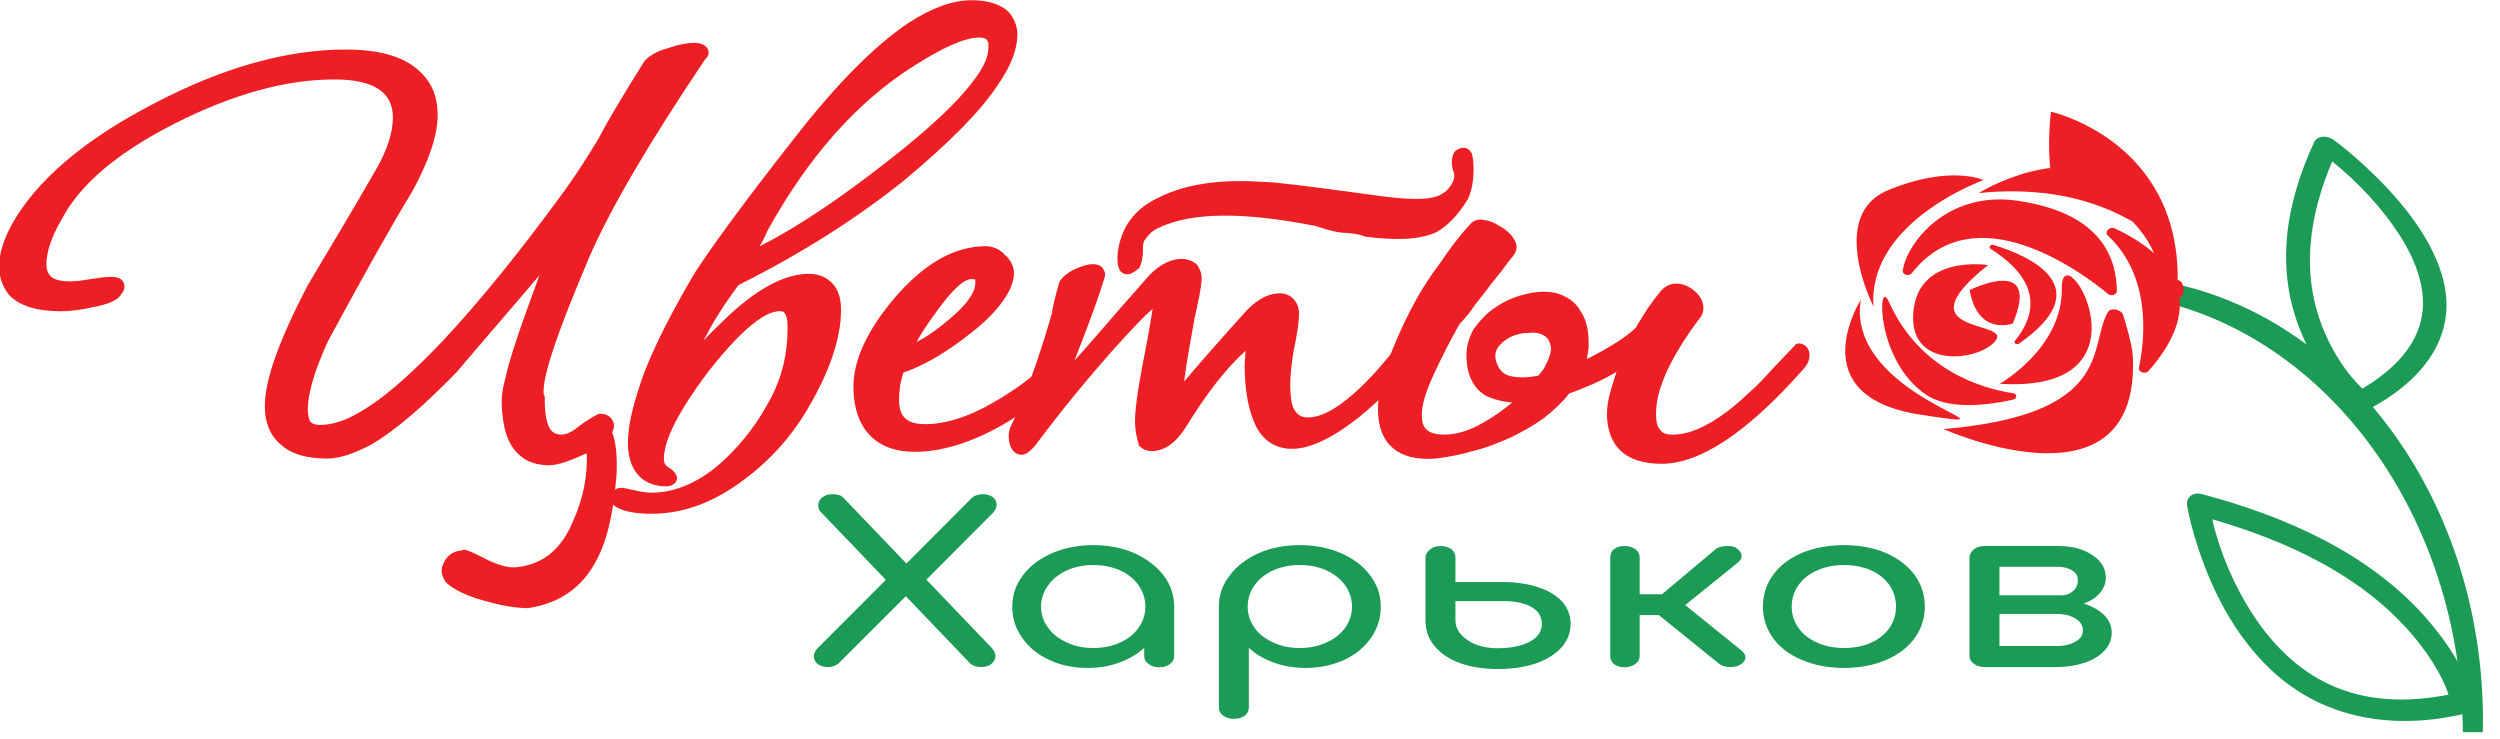
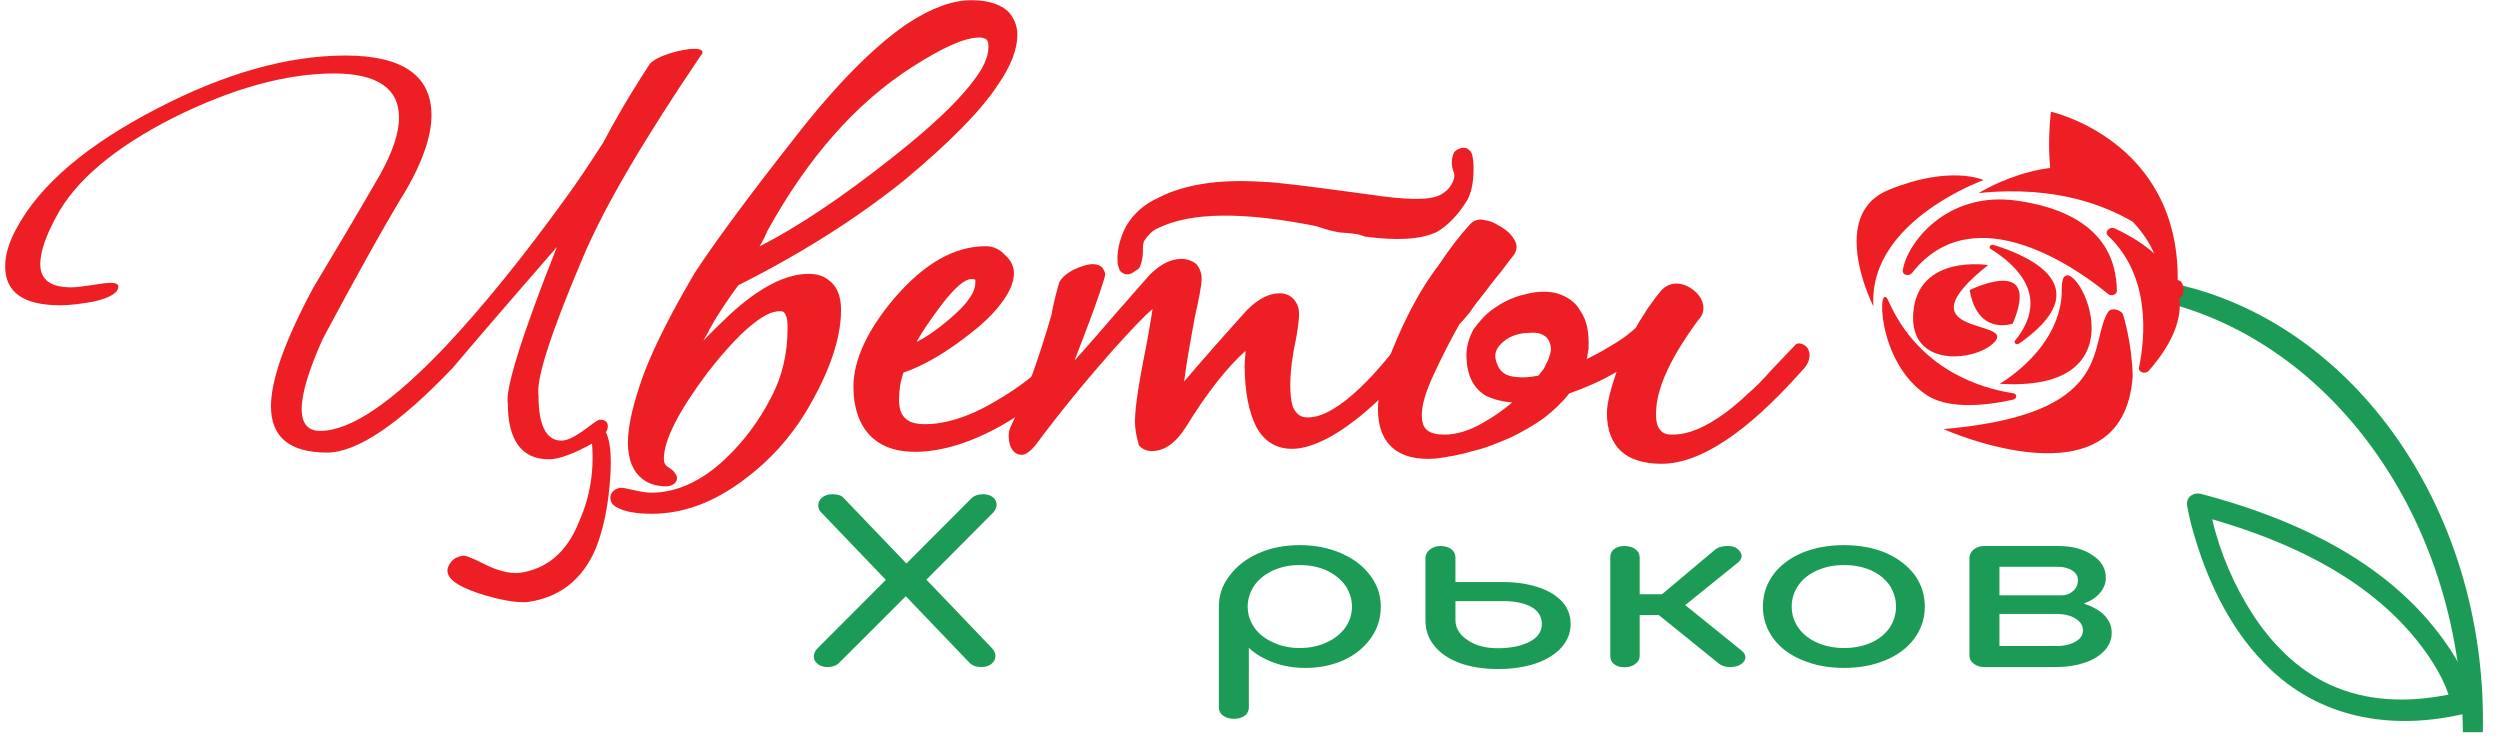
<svg xmlns="http://www.w3.org/2000/svg" width="100%" height="100%" viewBox="0 0 257 76" version="1.1" xml:space="preserve" style="fill-rule:evenodd;clip-rule:evenodd;stroke-linejoin:round;stroke-miterlimit:2;">
  <g transform="matrix(1,0,0,1,-1444.63,-100.691)">
    <g id="Artboard3" transform="matrix(1.246,0,0,0.877,1352.33,241.668)">
      <rect x="74.061" y="-160.698" width="205.476" height="85.798" style="fill:none;" />
      <clipPath id="_clip1">
        <rect x="74.061" y="-160.698" width="205.476" height="85.798" />
      </clipPath>
      <g clip-path="url(#_clip1)">
        <g transform="matrix(0.047,-0.25,0.257,0.103,54.924,-37.392)">
-           <path d="M679.929,720.574C670.653,727.603 659.637,732.771 647.907,733.576C633.585,734.56 620.316,729.323 608.538,721.649C613.111,715.631 620.632,710.216 627.374,706.444C650.406,693.56 678.015,692.053 703.89,694.493C697.587,704.464 689.165,713.575 679.929,720.574ZM706.888,703.267C709.227,700.07 711.506,696.763 713.4,693.277C714.885,690.546 712.952,687.92 710.135,687.586C681.149,684.146 649.623,685.33 623.556,699.912C614.793,704.814 605.151,711.813 600.042,720.766C599.122,722.379 599.504,723.927 600.458,724.997C600.706,725.338 601.004,725.661 601.399,725.94C621.096,739.833 644.898,745.992 667.782,736.344C683.783,729.597 696.747,717.123 706.888,703.267Z" style="fill:rgb(27,155,85);" />
-         </g>
+           </g>
        <g transform="matrix(0.322,-0.084,0.058,0.476,91.632,-323.793)">
          <path d="M436.243,587.992C429.053,583.081 423.861,575.836 420.436,568.139C417.026,560.474 414.882,551.855 414.391,543.525C431.743,551.842 448.804,563.169 458.924,579.557C461.887,584.354 464.758,590.426 465.543,595.745C455.326,595.875 445.021,593.987 436.243,587.992ZM471.276,598.426C471.187,591.154 467.518,583.336 463.668,577.101C452.214,558.554 432.542,545.94 412.855,537.044C410.941,536.18 408.781,537.017 408.761,539.208C408.735,542.002 409.019,544.837 409.378,547.628C410.939,559.727 414.788,572.067 422.599,582.137C433.769,596.538 451.116,601.853 468.581,601.002C468.931,600.985 469.236,600.904 469.514,600.794C470.501,600.517 471.292,599.737 471.276,598.426Z" style="fill:rgb(27,155,85);" />
        </g>
        <g transform="matrix(0.674,0,0,0.984,-867.327,-248.065)">
          <path d="M1660.25,122.07C1683.02,125.287 1700.68,147.584 1700.68,174.574C1700.68,175.037 1700.67,175.499 1700.66,175.96L1698.22,175.96C1698,150.178 1681.68,128.785 1660.25,124.402L1660.25,122.07Z" style="fill:rgb(27,155,85);" />
        </g>
        <g transform="matrix(1.129,-0.186,0.073,0.936,-0.845,42.278)">
          <g transform="matrix(0.034,-0.173,0.122,0.048,135.273,-59.678)">
            <path d="M614.58,638.039C614.041,638.362 613.479,638.658 612.926,638.963C613.479,638.658 614.041,638.362 614.58,638.039ZM614.619,639.992C709.943,623.323 719.594,546.792 719.594,546.792C704.986,548.135 692.29,550.404 681.251,553.367C680.149,549.5 678.732,545.821 677.147,542.384C669.788,526.421 658.798,515.687 658.798,515.687C670.35,560.115 658.875,590.971 650.878,607.172C644.181,614.34 637.583,619.502 630.968,623.217C637.226,615.215 641.745,606.108 644.945,597.875C646.251,594.514 641.857,591.908 639.569,594.695C615.345,624.212 573.298,628.577 552.172,628.764C552.084,628.765 552.004,628.78 551.919,628.787C548.816,629.041 547.907,633.313 550.786,634.761C572.326,645.594 589.435,647.024 602.979,643.11C602.929,646.385 614.669,644.475 614.619,639.992Z" style="fill:rgb(237,31,36);" />
          </g>
          <g transform="matrix(0.034,-0.173,0.122,0.048,135.273,-59.678)">
            <path d="M572.602,493.206C532.377,497.803 545.02,538.027 559.96,543.774C574.901,549.52 556.512,488.608 610.528,529.982C610.528,529.982 612.827,488.608 572.602,493.206Z" style="fill:rgb(237,31,36);" />
          </g>
          <g transform="matrix(0.034,-0.173,0.122,0.048,135.273,-59.678)">
            <path d="M592.14,522.582C561.109,532.926 572.602,551.314 572.602,551.314C622.021,559.359 592.14,522.582 592.14,522.582Z" style="fill:rgb(237,31,36);" />
          </g>
          <g transform="matrix(0.034,-0.173,0.122,0.048,135.273,-59.678)">
            <path d="M559.453,557.417C604.006,596.381 619.751,552.826 624.65,530.588C625.052,528.77 622.545,527.837 621.657,529.475C601.857,566.032 576.266,561.804 561.183,554.729C559.489,553.935 558.045,556.186 559.453,557.417Z" style="fill:rgb(237,31,36);" />
          </g>
          <g transform="matrix(0.034,-0.173,0.122,0.048,135.273,-59.678)">
            <path d="M602.75,606.637C622.724,602.678 654.443,590.135 656.5,538.718C658.173,496.901 618.798,480.785 600.362,481.993C597.311,482.193 596.61,486.324 599.409,487.555C658.444,513.507 613.106,583.75 599.854,602.096C598.32,604.219 600.18,607.146 602.75,606.637Z" style="fill:rgb(237,31,36);" />
          </g>
          <g transform="matrix(0.034,-0.173,0.122,0.048,135.273,-59.678)">
            <path d="M600.176,574.929C559.505,582.801 530.643,551.314 530.643,551.314C535.89,644.463 640.847,567.058 600.176,574.929Z" style="fill:rgb(237,31,36);" />
          </g>
          <g transform="matrix(0.034,-0.173,0.122,0.048,135.273,-59.678)">
            <path d="M517.437,511.089C510.218,523.654 513.065,542.304 520.882,560.956C521.815,563.187 525.109,562.614 525.221,560.197C526.066,541.896 533.598,503.935 578.349,477.76C594.41,468.365 536.756,477.461 517.437,511.089Z" style="fill:rgb(237,31,36);" />
          </g>
          <g transform="matrix(0.034,-0.173,0.122,0.048,135.273,-59.678)">
            <path d="M663.658,510.544C666.502,514.369 667.993,516.835 667.993,516.835C667.993,516.835 676.037,496.148 654.201,463.968C638.877,441.386 605.443,453.328 586.863,462.46C578.967,466.341 573.751,469.715 573.751,469.715C619.658,458.697 652.36,495.354 663.658,510.544Z" style="fill:rgb(237,31,36);" />
          </g>
          <g transform="matrix(0.034,-0.173,0.122,0.048,135.273,-59.678)">
-             <path d="M503.196,519.877C501.269,568.334 511.675,467.735 574.574,461.862C575.439,461.782 576.313,461.714 577.199,461.67C577.199,461.67 507.093,438.684 503.646,509.94C503.459,513.783 503.307,517.077 503.196,519.877Z" style="fill:rgb(237,31,36);" />
-           </g>
-           <g transform="matrix(0.034,-0.173,0.122,0.048,135.273,-59.678)">
-             <path d="M495.6,524.88C495.6,524.88 454.235,637.541 545.727,626.253C550.154,625.707 554.891,624.872 559.96,623.719C567.901,621.911 586.394,613.375 586.394,613.375C590.217,612.025 591.425,605.354 587.543,604.181C564.601,597.248 522.151,619.515 498.458,535.877C497.472,532.397 496.518,528.736 495.6,524.88Z" style="fill:rgb(237,31,36);" />
+             </g>
+           <g transform="matrix(0.034,-0.173,0.122,0.048,135.273,-59.678)">
+             <path d="M495.6,524.88C495.6,524.88 454.235,637.541 545.727,626.253C567.901,621.911 586.394,613.375 586.394,613.375C590.217,612.025 591.425,605.354 587.543,604.181C564.601,597.248 522.151,619.515 498.458,535.877C497.472,532.397 496.518,528.736 495.6,524.88Z" style="fill:rgb(237,31,36);" />
          </g>
        </g>
        <g transform="matrix(1.067,0,0,1.071,-4.992,11.414)">
          <g transform="matrix(67.827,0,0,81.837,75.59,-112.363)">
            <path d="M0.779,-0.521C0.779,-0.52 0.778,-0.518 0.777,-0.517C0.713,-0.406 0.668,-0.317 0.643,-0.248C0.606,-0.146 0.589,-0.084 0.592,-0.062C0.592,-0.022 0.601,-0.002 0.618,-0.002C0.625,-0.002 0.633,-0.007 0.644,-0.016C0.654,-0.025 0.66,-0.03 0.662,-0.03C0.668,-0.03 0.671,-0.027 0.671,-0.021C0.671,-0.012 0.662,-0.003 0.645,0.007C0.627,0.018 0.613,0.023 0.604,0.023C0.573,0.023 0.557,-0.002 0.557,-0.052C0.554,-0.07 0.572,-0.14 0.613,-0.261C0.573,-0.207 0.533,-0.153 0.494,-0.099C0.433,-0.024 0.385,0.014 0.351,0.014C0.308,0.014 0.287,-0.007 0.287,-0.048C0.287,-0.083 0.303,-0.136 0.335,-0.206C0.361,-0.257 0.387,-0.308 0.412,-0.359C0.426,-0.389 0.433,-0.414 0.433,-0.434C0.433,-0.473 0.408,-0.493 0.359,-0.493C0.304,-0.493 0.243,-0.473 0.176,-0.434C0.109,-0.394 0.064,-0.35 0.042,-0.301C0.03,-0.275 0.024,-0.254 0.024,-0.238C0.024,-0.217 0.036,-0.207 0.059,-0.207C0.064,-0.207 0.072,-0.208 0.083,-0.21C0.093,-0.212 0.1,-0.213 0.105,-0.213C0.11,-0.213 0.113,-0.211 0.113,-0.208C0.113,-0.2 0.104,-0.193 0.085,-0.188C0.071,-0.185 0.058,-0.183 0.047,-0.183C0.005,-0.183 -0.016,-0.2 -0.016,-0.235C-0.016,-0.25 -0.012,-0.267 -0.003,-0.286C0.024,-0.345 0.078,-0.398 0.157,-0.446C0.234,-0.493 0.306,-0.517 0.372,-0.517C0.437,-0.517 0.47,-0.49 0.47,-0.437C0.47,-0.411 0.461,-0.378 0.442,-0.339C0.419,-0.295 0.387,-0.228 0.346,-0.138C0.33,-0.096 0.322,-0.065 0.322,-0.044C0.322,-0.025 0.329,-0.015 0.343,-0.015C0.378,-0.015 0.425,-0.053 0.486,-0.128C0.53,-0.183 0.576,-0.25 0.624,-0.328C0.634,-0.344 0.648,-0.368 0.666,-0.401C0.677,-0.426 0.694,-0.461 0.719,-0.506C0.723,-0.511 0.731,-0.516 0.742,-0.52C0.753,-0.524 0.763,-0.526 0.77,-0.526C0.776,-0.526 0.779,-0.524 0.779,-0.521ZM0.489,0.167C0.492,0.158 0.498,0.153 0.506,0.152C0.507,0.151 0.515,0.154 0.53,0.163C0.545,0.172 0.559,0.176 0.57,0.175C0.601,0.17 0.624,0.148 0.638,0.107C0.653,0.068 0.657,0.026 0.651,-0.017L0.655,-0.023C0.67,-0.024 0.676,-0.002 0.674,0.043C0.672,0.084 0.666,0.117 0.657,0.143C0.642,0.184 0.616,0.208 0.579,0.214C0.566,0.215 0.547,0.211 0.523,0.202C0.496,0.191 0.485,0.18 0.489,0.167Z" style="fill:rgb(237,31,36);fill-rule:nonzero;" />
          </g>
          <g transform="matrix(67.827,0,0,81.837,75.59,-112.363)">
-             <path d="M0.66,-0.405C0.671,-0.43 0.689,-0.465 0.713,-0.51C0.714,-0.51 0.714,-0.511 0.714,-0.511C0.719,-0.517 0.727,-0.523 0.74,-0.527C0.752,-0.532 0.762,-0.534 0.77,-0.534C0.781,-0.534 0.786,-0.527 0.786,-0.521C0.786,-0.518 0.785,-0.515 0.782,-0.512C0.719,-0.402 0.674,-0.313 0.649,-0.245C0.627,-0.184 0.612,-0.138 0.604,-0.106C0.599,-0.086 0.597,-0.071 0.598,-0.063L0.599,-0.062C0.599,-0.044 0.6,-0.03 0.604,-0.02C0.607,-0.013 0.612,-0.01 0.618,-0.01C0.624,-0.01 0.631,-0.014 0.639,-0.022C0.647,-0.029 0.653,-0.033 0.656,-0.035C0.659,-0.037 0.661,-0.038 0.662,-0.038C0.667,-0.038 0.671,-0.036 0.673,-0.034C0.676,-0.031 0.678,-0.027 0.678,-0.021C0.678,-0.018 0.677,-0.016 0.676,-0.013C0.68,-0.001 0.682,0.018 0.681,0.043C0.678,0.085 0.673,0.119 0.663,0.146C0.647,0.19 0.62,0.215 0.58,0.222C0.58,0.222 0.579,0.222 0.579,0.222C0.565,0.222 0.546,0.218 0.521,0.209L0.521,0.209C0.503,0.202 0.492,0.194 0.486,0.187C0.482,0.179 0.48,0.172 0.483,0.164L0.483,0.164C0.487,0.152 0.494,0.146 0.504,0.145C0.505,0.144 0.507,0.144 0.508,0.144C0.512,0.145 0.52,0.149 0.533,0.157C0.547,0.165 0.559,0.169 0.569,0.167C0.598,0.163 0.619,0.142 0.632,0.104L0.632,0.104C0.643,0.075 0.648,0.045 0.647,0.015C0.628,0.025 0.614,0.031 0.604,0.031C0.59,0.031 0.578,0.026 0.57,0.017C0.557,0.004 0.551,-0.019 0.55,-0.051C0.55,-0.057 0.55,-0.068 0.554,-0.084C0.559,-0.113 0.573,-0.159 0.593,-0.223C0.562,-0.18 0.53,-0.137 0.499,-0.094L0.499,-0.094C0.461,-0.048 0.429,-0.016 0.402,0.003C0.382,0.015 0.366,0.022 0.351,0.022C0.328,0.022 0.31,0.016 0.299,0.004C0.287,-0.007 0.28,-0.025 0.28,-0.048C0.28,-0.084 0.297,-0.138 0.329,-0.21L0.329,-0.21C0.355,-0.261 0.381,-0.312 0.406,-0.363C0.42,-0.391 0.426,-0.415 0.426,-0.434C0.426,-0.469 0.403,-0.485 0.359,-0.485C0.305,-0.485 0.245,-0.466 0.179,-0.427C0.113,-0.388 0.069,-0.345 0.048,-0.297C0.036,-0.273 0.031,-0.253 0.031,-0.238C0.031,-0.232 0.032,-0.227 0.035,-0.223C0.039,-0.217 0.047,-0.215 0.059,-0.215C0.064,-0.215 0.072,-0.216 0.081,-0.218C0.092,-0.22 0.1,-0.221 0.105,-0.221C0.116,-0.221 0.12,-0.215 0.12,-0.208C0.12,-0.203 0.117,-0.198 0.113,-0.193C0.108,-0.188 0.099,-0.184 0.087,-0.181L0.086,-0.181C0.072,-0.177 0.059,-0.175 0.047,-0.175C0.019,-0.175 0,-0.183 -0.011,-0.196C-0.018,-0.206 -0.023,-0.219 -0.023,-0.235C-0.023,-0.251 -0.018,-0.27 -0.009,-0.29C0.019,-0.349 0.073,-0.404 0.154,-0.453C0.232,-0.501 0.305,-0.525 0.372,-0.525C0.414,-0.525 0.442,-0.514 0.459,-0.493C0.471,-0.479 0.477,-0.461 0.477,-0.437C0.477,-0.41 0.467,-0.376 0.448,-0.335L0.448,-0.335C0.425,-0.291 0.393,-0.224 0.352,-0.135C0.336,-0.094 0.329,-0.064 0.329,-0.044C0.329,-0.037 0.33,-0.031 0.332,-0.027C0.335,-0.024 0.338,-0.023 0.343,-0.023C0.356,-0.023 0.371,-0.028 0.388,-0.04C0.414,-0.057 0.445,-0.089 0.481,-0.133C0.525,-0.188 0.571,-0.255 0.619,-0.332C0.629,-0.348 0.643,-0.372 0.66,-0.405ZM0.666,0.001C0.664,0.003 0.662,0.004 0.66,0.006C0.662,0.042 0.656,0.077 0.644,0.11C0.629,0.154 0.604,0.178 0.571,0.183L0.571,0.183C0.558,0.184 0.544,0.18 0.527,0.17C0.517,0.165 0.509,0.161 0.507,0.16L0.506,0.16C0.501,0.16 0.497,0.164 0.495,0.17C0.494,0.173 0.496,0.176 0.499,0.18C0.504,0.185 0.513,0.19 0.525,0.195C0.548,0.203 0.566,0.207 0.578,0.206C0.613,0.201 0.637,0.179 0.651,0.14C0.66,0.115 0.666,0.082 0.667,0.043C0.668,0.025 0.668,0.011 0.666,0.001ZM0.511,0.157L0.51,0.158L0.511,0.157ZM0.511,0.157L0.511,0.157C0.511,0.157 0.511,0.157 0.511,0.157ZM0.511,0.156L0.511,0.156L0.511,0.156ZM0.77,-0.518C0.763,-0.518 0.754,-0.516 0.744,-0.513C0.734,-0.509 0.728,-0.506 0.724,-0.501C0.7,-0.457 0.682,-0.422 0.672,-0.398L0.671,-0.397C0.653,-0.364 0.639,-0.34 0.629,-0.324C0.581,-0.245 0.535,-0.178 0.491,-0.123C0.454,-0.077 0.422,-0.045 0.394,-0.026C0.375,-0.014 0.358,-0.007 0.343,-0.007C0.334,-0.007 0.327,-0.011 0.322,-0.017C0.318,-0.023 0.315,-0.032 0.315,-0.044C0.315,-0.065 0.324,-0.098 0.34,-0.141L0.34,-0.142C0.382,-0.232 0.414,-0.299 0.436,-0.343C0.454,-0.381 0.463,-0.412 0.463,-0.437C0.463,-0.456 0.459,-0.471 0.45,-0.483C0.435,-0.501 0.409,-0.509 0.372,-0.509C0.307,-0.509 0.236,-0.486 0.16,-0.439C0.082,-0.392 0.03,-0.34 0.003,-0.282C-0.005,-0.265 -0.009,-0.249 -0.009,-0.235C-0.009,-0.223 -0.007,-0.214 -0.001,-0.207C0.008,-0.196 0.024,-0.191 0.047,-0.191C0.058,-0.191 0.07,-0.192 0.084,-0.195C0.092,-0.198 0.098,-0.2 0.103,-0.203C0.103,-0.204 0.104,-0.205 0.105,-0.205C0.1,-0.205 0.093,-0.204 0.084,-0.202C0.073,-0.2 0.065,-0.199 0.059,-0.199C0.043,-0.199 0.031,-0.204 0.025,-0.213C0.02,-0.219 0.017,-0.228 0.017,-0.238C0.017,-0.255 0.024,-0.277 0.036,-0.305C0.059,-0.354 0.104,-0.4 0.173,-0.44C0.241,-0.481 0.303,-0.501 0.359,-0.501C0.391,-0.501 0.413,-0.492 0.426,-0.477C0.435,-0.466 0.44,-0.452 0.44,-0.434C0.44,-0.413 0.432,-0.387 0.418,-0.355C0.392,-0.304 0.367,-0.253 0.341,-0.202C0.309,-0.134 0.294,-0.083 0.294,-0.048C0.294,-0.033 0.296,-0.022 0.302,-0.013C0.312,0 0.328,0.006 0.351,0.006C0.364,0.006 0.378,0.001 0.395,-0.011C0.422,-0.028 0.453,-0.06 0.489,-0.104C0.528,-0.158 0.568,-0.212 0.608,-0.266C0.61,-0.269 0.614,-0.269 0.616,-0.268C0.619,-0.266 0.62,-0.262 0.619,-0.258C0.591,-0.174 0.573,-0.115 0.566,-0.08C0.564,-0.067 0.562,-0.058 0.563,-0.054L0.564,-0.052C0.564,-0.025 0.568,-0.006 0.578,0.005C0.585,0.012 0.593,0.015 0.604,0.015C0.613,0.015 0.625,0.01 0.642,0.001C0.643,0 0.645,-0.001 0.646,-0.002C0.646,-0.004 0.646,-0.006 0.645,-0.008C0.634,0.001 0.625,0.006 0.618,0.006C0.607,0.006 0.598,-0.001 0.593,-0.014C0.588,-0.024 0.586,-0.04 0.585,-0.061C0.585,-0.069 0.585,-0.08 0.588,-0.094C0.594,-0.127 0.611,-0.179 0.637,-0.251C0.662,-0.319 0.707,-0.409 0.77,-0.518ZM0.658,-0.015L0.658,-0.015C0.658,-0.014 0.658,-0.013 0.658,-0.011L0.66,-0.014C0.66,-0.014 0.659,-0.015 0.658,-0.015Z" style="fill:rgb(237,31,36);" />
-           </g>
+             </g>
          <g transform="matrix(67.827,0,0,76.999,120.756,-108.753)">
            <path d="M0.15,-0.276C0.139,-0.258 0.127,-0.236 0.116,-0.211C0.104,-0.185 0.095,-0.16 0.088,-0.137C0.105,-0.167 0.125,-0.196 0.149,-0.223C0.181,-0.26 0.209,-0.278 0.234,-0.278C0.254,-0.278 0.264,-0.264 0.264,-0.235C0.264,-0.194 0.251,-0.147 0.225,-0.094C0.208,-0.058 0.185,-0.027 0.157,0C0.124,0.031 0.09,0.047 0.055,0.047C0.028,0.047 0.015,0.042 0.015,0.032C0.015,0.028 0.017,0.026 0.021,0.026C0.023,0.026 0.028,0.027 0.035,0.029C0.043,0.032 0.05,0.033 0.055,0.033C0.085,0.033 0.115,0.016 0.144,-0.018C0.166,-0.044 0.184,-0.074 0.198,-0.109C0.211,-0.139 0.217,-0.172 0.217,-0.208C0.217,-0.23 0.212,-0.241 0.202,-0.241C0.18,-0.241 0.151,-0.211 0.114,-0.15C0.079,-0.093 0.062,-0.051 0.062,-0.023C0.062,-0.016 0.065,-0.01 0.07,-0.006C0.075,-0.002 0.077,0.001 0.077,0.004C0.077,0.007 0.075,0.008 0.072,0.008C0.047,0.008 0.035,-0.01 0.035,-0.046C0.035,-0.071 0.041,-0.104 0.054,-0.145C0.066,-0.185 0.085,-0.231 0.11,-0.283C0.131,-0.325 0.168,-0.388 0.221,-0.472C0.302,-0.602 0.369,-0.667 0.42,-0.667C0.45,-0.667 0.465,-0.653 0.465,-0.626C0.465,-0.578 0.423,-0.511 0.339,-0.425C0.285,-0.37 0.222,-0.321 0.15,-0.276ZM0.446,-0.608C0.446,-0.622 0.44,-0.629 0.429,-0.63C0.412,-0.63 0.385,-0.615 0.348,-0.586C0.283,-0.535 0.228,-0.456 0.181,-0.35C0.174,-0.332 0.168,-0.318 0.165,-0.308C0.213,-0.336 0.268,-0.381 0.331,-0.443C0.406,-0.516 0.445,-0.571 0.446,-0.608Z" style="fill:rgb(237,31,36);fill-rule:nonzero;" />
          </g>
          <g transform="matrix(67.827,0,0,76.999,120.756,-108.753)">
            <path d="M0.114,-0.191C0.123,-0.203 0.134,-0.216 0.144,-0.228C0.178,-0.267 0.208,-0.286 0.234,-0.286C0.244,-0.286 0.251,-0.283 0.257,-0.277C0.266,-0.269 0.271,-0.255 0.271,-0.235C0.271,-0.193 0.257,-0.144 0.231,-0.09C0.213,-0.053 0.19,-0.021 0.161,0.006C0.126,0.039 0.091,0.055 0.055,0.055C0.038,0.055 0.026,0.052 0.019,0.048C0.011,0.044 0.008,0.039 0.008,0.032C0.008,0.027 0.01,0.024 0.012,0.022C0.014,0.02 0.017,0.018 0.021,0.018C0.023,0.018 0.029,0.02 0.037,0.022C0.044,0.024 0.05,0.025 0.055,0.025C0.083,0.025 0.112,0.009 0.139,-0.023C0.161,-0.049 0.178,-0.078 0.192,-0.112C0.204,-0.141 0.21,-0.173 0.21,-0.208C0.21,-0.216 0.21,-0.222 0.208,-0.227C0.207,-0.231 0.205,-0.233 0.202,-0.233C0.194,-0.233 0.186,-0.229 0.176,-0.22C0.16,-0.206 0.141,-0.181 0.119,-0.146C0.086,-0.091 0.069,-0.05 0.069,-0.023C0.069,-0.018 0.07,-0.015 0.073,-0.012C0.077,-0.009 0.08,-0.006 0.081,-0.004C0.083,-0.001 0.084,0.002 0.084,0.004C0.084,0.007 0.083,0.01 0.081,0.012C0.079,0.014 0.076,0.016 0.072,0.016C0.06,0.016 0.051,0.012 0.044,0.005C0.034,-0.005 0.028,-0.022 0.028,-0.046C0.028,-0.072 0.035,-0.106 0.047,-0.147C0.06,-0.188 0.079,-0.234 0.104,-0.287C0.126,-0.329 0.163,-0.392 0.216,-0.476C0.265,-0.555 0.309,-0.61 0.347,-0.642C0.374,-0.664 0.398,-0.675 0.42,-0.675C0.44,-0.675 0.455,-0.668 0.463,-0.657C0.468,-0.649 0.472,-0.639 0.472,-0.626C0.472,-0.606 0.465,-0.582 0.45,-0.555C0.43,-0.517 0.394,-0.472 0.343,-0.419C0.289,-0.365 0.226,-0.315 0.154,-0.27C0.144,-0.253 0.132,-0.232 0.121,-0.207C0.119,-0.201 0.116,-0.196 0.114,-0.191ZM0.023,0.034C0.024,0.035 0.025,0.035 0.027,0.036C0.031,0.037 0.035,0.038 0.041,0.039L0.023,0.034ZM0.086,0.035C0.108,0.029 0.131,0.015 0.153,-0.006C0.18,-0.032 0.202,-0.063 0.219,-0.098C0.245,-0.149 0.257,-0.195 0.257,-0.235C0.257,-0.249 0.255,-0.26 0.249,-0.265C0.245,-0.269 0.24,-0.27 0.234,-0.27C0.213,-0.27 0.188,-0.255 0.161,-0.226C0.163,-0.228 0.166,-0.231 0.168,-0.233C0.181,-0.243 0.192,-0.249 0.202,-0.249C0.215,-0.249 0.224,-0.236 0.224,-0.208C0.224,-0.171 0.217,-0.137 0.204,-0.106C0.19,-0.07 0.171,-0.039 0.149,-0.013C0.128,0.011 0.107,0.027 0.086,0.035ZM0.436,-0.558C0.437,-0.56 0.438,-0.561 0.439,-0.563C0.452,-0.587 0.458,-0.608 0.458,-0.626C0.458,-0.635 0.457,-0.642 0.453,-0.647C0.447,-0.656 0.436,-0.659 0.42,-0.659C0.401,-0.659 0.379,-0.649 0.355,-0.63C0.317,-0.599 0.275,-0.545 0.226,-0.468C0.174,-0.384 0.137,-0.321 0.116,-0.279C0.091,-0.228 0.072,-0.182 0.06,-0.142C0.048,-0.103 0.042,-0.071 0.042,-0.046C0.042,-0.027 0.045,-0.014 0.053,-0.006C0.056,-0.003 0.06,-0.001 0.065,0C0.059,-0.006 0.055,-0.013 0.055,-0.023C0.055,-0.052 0.073,-0.096 0.109,-0.154C0.121,-0.174 0.132,-0.191 0.143,-0.205C0.124,-0.182 0.107,-0.158 0.093,-0.133C0.092,-0.13 0.088,-0.128 0.085,-0.13C0.082,-0.132 0.081,-0.136 0.082,-0.139C0.089,-0.163 0.098,-0.188 0.11,-0.214C0.122,-0.24 0.133,-0.262 0.145,-0.281L0.147,-0.283C0.218,-0.327 0.281,-0.376 0.335,-0.431C0.377,-0.474 0.409,-0.512 0.429,-0.546C0.41,-0.516 0.379,-0.479 0.335,-0.437C0.272,-0.375 0.216,-0.329 0.168,-0.301C0.166,-0.3 0.163,-0.3 0.161,-0.302C0.159,-0.304 0.158,-0.308 0.159,-0.311C0.162,-0.321 0.168,-0.335 0.175,-0.353L0.175,-0.353C0.222,-0.461 0.279,-0.54 0.344,-0.592C0.383,-0.623 0.411,-0.638 0.429,-0.638L0.429,-0.638C0.437,-0.637 0.443,-0.634 0.447,-0.629C0.45,-0.624 0.453,-0.617 0.453,-0.608L0.453,-0.608C0.452,-0.593 0.447,-0.577 0.436,-0.558ZM0.429,-0.622C0.412,-0.622 0.387,-0.608 0.352,-0.58C0.288,-0.529 0.233,-0.451 0.187,-0.347C0.184,-0.338 0.181,-0.331 0.178,-0.325C0.222,-0.353 0.271,-0.394 0.327,-0.449C0.371,-0.492 0.403,-0.529 0.421,-0.559C0.433,-0.578 0.439,-0.594 0.439,-0.608C0.439,-0.613 0.439,-0.616 0.437,-0.619C0.435,-0.621 0.432,-0.622 0.429,-0.622Z" style="fill:rgb(237,31,36);" />
          </g>
          <g transform="matrix(67.827,0,0,81.837,138.805,-112.363)">
            <path d="M0.263,-0.108C0.263,-0.107 0.262,-0.105 0.261,-0.102C0.244,-0.076 0.219,-0.052 0.186,-0.03C0.151,-0.007 0.118,0.005 0.089,0.005C0.047,0.005 0.026,-0.021 0.026,-0.074C0.026,-0.109 0.041,-0.147 0.071,-0.188C0.103,-0.232 0.136,-0.254 0.17,-0.254C0.177,-0.254 0.183,-0.251 0.188,-0.245C0.193,-0.239 0.195,-0.233 0.195,-0.226C0.195,-0.205 0.179,-0.18 0.148,-0.151C0.12,-0.125 0.094,-0.108 0.071,-0.099C0.066,-0.082 0.064,-0.068 0.064,-0.057C0.064,-0.03 0.076,-0.016 0.101,-0.016C0.124,-0.016 0.151,-0.026 0.18,-0.045C0.205,-0.062 0.227,-0.081 0.245,-0.102C0.25,-0.109 0.254,-0.112 0.259,-0.112C0.262,-0.112 0.263,-0.111 0.263,-0.108ZM0.165,-0.214C0.165,-0.222 0.161,-0.226 0.153,-0.226C0.143,-0.226 0.128,-0.211 0.109,-0.18C0.092,-0.154 0.082,-0.134 0.078,-0.119C0.095,-0.126 0.113,-0.139 0.132,-0.158C0.154,-0.179 0.165,-0.198 0.165,-0.214Z" style="fill:rgb(237,31,36);fill-rule:nonzero;" />
          </g>
          <g transform="matrix(67.827,0,0,81.837,138.805,-112.363)">
            <path d="M0.24,-0.107C0.246,-0.116 0.253,-0.12 0.259,-0.12C0.262,-0.12 0.265,-0.118 0.266,-0.117C0.268,-0.115 0.27,-0.112 0.27,-0.108C0.27,-0.106 0.269,-0.102 0.267,-0.098L0.266,-0.097C0.249,-0.071 0.223,-0.046 0.189,-0.023C0.153,0.001 0.119,0.013 0.089,0.013C0.066,0.013 0.049,0.005 0.037,-0.01C0.026,-0.024 0.019,-0.045 0.019,-0.074C0.019,-0.11 0.035,-0.15 0.066,-0.193C0.1,-0.239 0.134,-0.262 0.17,-0.262C0.178,-0.262 0.186,-0.258 0.192,-0.25C0.199,-0.243 0.202,-0.234 0.202,-0.226C0.202,-0.217 0.199,-0.206 0.193,-0.195C0.185,-0.18 0.172,-0.163 0.152,-0.145C0.125,-0.12 0.099,-0.102 0.076,-0.093C0.072,-0.079 0.071,-0.067 0.071,-0.057C0.071,-0.046 0.073,-0.037 0.078,-0.032C0.083,-0.026 0.091,-0.024 0.101,-0.024C0.123,-0.024 0.149,-0.033 0.177,-0.052C0.201,-0.068 0.223,-0.086 0.24,-0.107ZM0.242,-0.088C0.225,-0.07 0.206,-0.053 0.183,-0.038C0.153,-0.018 0.125,-0.008 0.101,-0.008C0.087,-0.008 0.076,-0.013 0.069,-0.021C0.061,-0.029 0.057,-0.041 0.057,-0.057C0.057,-0.069 0.06,-0.084 0.065,-0.101C0.065,-0.104 0.067,-0.106 0.069,-0.106C0.092,-0.115 0.117,-0.132 0.144,-0.157C0.159,-0.171 0.17,-0.184 0.178,-0.196C0.185,-0.207 0.188,-0.217 0.188,-0.226C0.188,-0.231 0.186,-0.235 0.183,-0.24C0.179,-0.244 0.175,-0.246 0.17,-0.246C0.138,-0.246 0.106,-0.225 0.076,-0.183C0.047,-0.143 0.033,-0.107 0.033,-0.074C0.033,-0.05 0.037,-0.032 0.047,-0.02C0.056,-0.008 0.07,-0.003 0.089,-0.003C0.117,-0.003 0.149,-0.014 0.183,-0.037C0.207,-0.053 0.227,-0.07 0.242,-0.088ZM0.172,-0.214C0.172,-0.221 0.17,-0.225 0.166,-0.229C0.163,-0.232 0.159,-0.234 0.153,-0.234C0.148,-0.234 0.142,-0.231 0.135,-0.225C0.126,-0.217 0.116,-0.204 0.104,-0.185C0.086,-0.158 0.076,-0.136 0.072,-0.121C0.071,-0.119 0.072,-0.116 0.073,-0.113C0.075,-0.111 0.078,-0.111 0.08,-0.112C0.098,-0.119 0.117,-0.133 0.136,-0.152C0.16,-0.175 0.172,-0.196 0.172,-0.214ZM0.091,-0.134C0.103,-0.141 0.115,-0.151 0.128,-0.164C0.138,-0.174 0.146,-0.183 0.151,-0.192C0.156,-0.2 0.158,-0.207 0.158,-0.214C0.158,-0.215 0.158,-0.217 0.158,-0.217C0.157,-0.218 0.155,-0.218 0.153,-0.218C0.15,-0.218 0.147,-0.216 0.143,-0.213C0.135,-0.206 0.125,-0.193 0.114,-0.175C0.104,-0.159 0.096,-0.145 0.091,-0.134Z" style="fill:rgb(237,31,36);" />
          </g>
          <g transform="matrix(67.827,0,0,81.837,152.573,-112.363)">
            <path d="M0.446,-0.11C0.446,-0.107 0.445,-0.105 0.444,-0.104C0.427,-0.081 0.409,-0.059 0.388,-0.039C0.359,-0.012 0.335,0.001 0.316,0.001C0.285,0.001 0.269,-0.034 0.269,-0.103C0.269,-0.114 0.269,-0.126 0.27,-0.139C0.246,-0.118 0.219,-0.079 0.189,-0.024C0.179,-0.005 0.168,0.004 0.156,0.004C0.152,0.004 0.149,0.003 0.147,0C0.145,-0.007 0.144,-0.017 0.144,-0.028C0.144,-0.047 0.148,-0.083 0.157,-0.134C0.162,-0.16 0.164,-0.177 0.164,-0.184C0.164,-0.189 0.163,-0.192 0.161,-0.192C0.15,-0.182 0.131,-0.16 0.106,-0.127C0.079,-0.091 0.049,-0.049 0.018,0C0.014,0.006 0.011,0.009 0.008,0.009C0.003,0.009 0,0.003 0,-0.009C0,-0.012 0,-0.015 0.001,-0.017C0.016,-0.053 0.032,-0.104 0.048,-0.169C0.049,-0.178 0.052,-0.192 0.056,-0.209C0.057,-0.214 0.062,-0.218 0.07,-0.223C0.077,-0.228 0.084,-0.23 0.089,-0.23C0.094,-0.23 0.096,-0.228 0.096,-0.224C0.096,-0.217 0.08,-0.167 0.049,-0.072C0.073,-0.104 0.098,-0.137 0.123,-0.171C0.131,-0.182 0.143,-0.198 0.159,-0.219C0.169,-0.231 0.179,-0.237 0.19,-0.237C0.201,-0.237 0.206,-0.231 0.206,-0.219C0.206,-0.21 0.204,-0.193 0.199,-0.168C0.194,-0.142 0.189,-0.104 0.183,-0.055C0.202,-0.082 0.231,-0.121 0.27,-0.172C0.281,-0.185 0.291,-0.191 0.302,-0.191C0.312,-0.191 0.317,-0.185 0.317,-0.172C0.317,-0.161 0.315,-0.146 0.312,-0.125C0.309,-0.103 0.307,-0.088 0.307,-0.077C0.307,-0.042 0.316,-0.025 0.334,-0.025C0.359,-0.025 0.392,-0.053 0.431,-0.109C0.435,-0.116 0.438,-0.119 0.441,-0.119C0.444,-0.119 0.446,-0.116 0.446,-0.11ZM0.345,-0.296C0.261,-0.316 0.199,-0.315 0.16,-0.293C0.153,-0.289 0.147,-0.283 0.142,-0.274C0.14,-0.269 0.139,-0.263 0.139,-0.255C0.139,-0.247 0.138,-0.241 0.136,-0.237L0.132,-0.234C0.125,-0.229 0.123,-0.234 0.124,-0.249C0.125,-0.263 0.128,-0.275 0.133,-0.285C0.14,-0.3 0.151,-0.312 0.167,-0.32C0.196,-0.337 0.235,-0.344 0.283,-0.34C0.295,-0.34 0.335,-0.334 0.404,-0.323C0.446,-0.316 0.474,-0.316 0.487,-0.323C0.495,-0.328 0.501,-0.334 0.504,-0.341C0.508,-0.35 0.509,-0.358 0.506,-0.365C0.504,-0.372 0.504,-0.379 0.507,-0.384C0.508,-0.385 0.509,-0.385 0.509,-0.385C0.514,-0.388 0.517,-0.382 0.517,-0.365C0.516,-0.348 0.514,-0.336 0.51,-0.328C0.5,-0.309 0.489,-0.295 0.478,-0.288C0.461,-0.279 0.435,-0.277 0.399,-0.283C0.395,-0.285 0.387,-0.287 0.375,-0.288C0.37,-0.288 0.36,-0.291 0.345,-0.296Z" style="fill:rgb(237,31,36);fill-rule:nonzero;" />
          </g>
          <g transform="matrix(67.827,0,0,81.837,152.573,-112.363)">
            <path d="M0.068,-0.109C0.085,-0.131 0.101,-0.153 0.118,-0.176L0.154,-0.224C0.166,-0.238 0.178,-0.245 0.19,-0.245C0.197,-0.245 0.203,-0.242 0.207,-0.238C0.21,-0.234 0.213,-0.227 0.213,-0.219C0.213,-0.21 0.21,-0.192 0.205,-0.166C0.202,-0.145 0.197,-0.117 0.193,-0.081C0.211,-0.106 0.235,-0.138 0.265,-0.177L0.265,-0.177C0.278,-0.192 0.29,-0.199 0.302,-0.199C0.309,-0.199 0.314,-0.196 0.318,-0.191C0.321,-0.187 0.324,-0.181 0.324,-0.172C0.324,-0.161 0.322,-0.145 0.318,-0.123C0.315,-0.103 0.314,-0.087 0.314,-0.077C0.314,-0.064 0.315,-0.054 0.317,-0.047C0.321,-0.037 0.326,-0.033 0.334,-0.033C0.343,-0.033 0.353,-0.037 0.364,-0.045C0.382,-0.058 0.403,-0.081 0.426,-0.114C0.429,-0.118 0.431,-0.122 0.434,-0.124C0.436,-0.126 0.439,-0.127 0.441,-0.127C0.444,-0.127 0.447,-0.125 0.449,-0.123C0.451,-0.12 0.453,-0.116 0.453,-0.11C0.453,-0.105 0.451,-0.101 0.449,-0.099C0.432,-0.075 0.413,-0.053 0.392,-0.033C0.362,-0.005 0.336,0.009 0.316,0.009C0.298,0.009 0.284,-0.001 0.275,-0.021C0.267,-0.04 0.262,-0.067 0.262,-0.103C0.262,-0.109 0.263,-0.115 0.263,-0.122C0.242,-0.1 0.219,-0.066 0.195,-0.02C0.183,0.002 0.17,0.012 0.156,0.012C0.15,0.012 0.145,0.009 0.142,0.005C0.141,0.004 0.141,0.003 0.141,0.002C0.139,-0.006 0.137,-0.016 0.137,-0.028C0.137,-0.048 0.142,-0.083 0.151,-0.136C0.154,-0.155 0.156,-0.17 0.157,-0.178C0.146,-0.167 0.131,-0.148 0.111,-0.122C0.084,-0.086 0.054,-0.044 0.023,0.005C0.017,0.013 0.012,0.017 0.008,0.017C0,0.017 -0.007,0.009 -0.007,-0.009C-0.007,-0.013 -0.006,-0.017 -0.005,-0.02L-0.005,-0.02C0.01,-0.056 0.026,-0.106 0.042,-0.171C0.043,-0.18 0.046,-0.194 0.05,-0.211C0.05,-0.211 0.05,-0.211 0.05,-0.211C0.051,-0.217 0.057,-0.224 0.066,-0.23C0.075,-0.235 0.083,-0.238 0.089,-0.238C0.094,-0.238 0.098,-0.236 0.1,-0.233C0.101,-0.231 0.103,-0.228 0.103,-0.224C0.103,-0.222 0.101,-0.215 0.098,-0.204C0.093,-0.186 0.083,-0.154 0.068,-0.109ZM0.089,-0.222C0.089,-0.222 0.089,-0.222 0.089,-0.222C0.084,-0.222 0.079,-0.22 0.073,-0.216C0.069,-0.214 0.067,-0.212 0.065,-0.21C0.064,-0.209 0.063,-0.208 0.062,-0.207C0.058,-0.19 0.056,-0.177 0.054,-0.168L0.054,-0.167C0.038,-0.101 0.022,-0.05 0.007,-0.014C0.007,-0.013 0.007,-0.011 0.007,-0.009C0.007,-0.005 0.007,-0.002 0.007,0C0.008,0 0.008,0.001 0.008,0.001C0.009,0 0.011,-0.002 0.013,-0.005C0.028,-0.029 0.043,-0.051 0.058,-0.072L0.054,-0.067C0.052,-0.064 0.048,-0.064 0.046,-0.065C0.043,-0.067 0.042,-0.071 0.043,-0.075C0.065,-0.141 0.079,-0.185 0.086,-0.209C0.087,-0.215 0.089,-0.22 0.089,-0.222ZM0.275,-0.167C0.236,-0.116 0.207,-0.077 0.188,-0.05C0.186,-0.048 0.183,-0.047 0.18,-0.048C0.178,-0.049 0.176,-0.053 0.177,-0.056C0.183,-0.106 0.188,-0.143 0.193,-0.169C0.197,-0.194 0.199,-0.211 0.199,-0.219C0.199,-0.223 0.199,-0.225 0.197,-0.227C0.196,-0.229 0.193,-0.229 0.19,-0.229C0.181,-0.229 0.172,-0.224 0.164,-0.214L0.129,-0.168C0.141,-0.182 0.15,-0.192 0.157,-0.198C0.158,-0.199 0.16,-0.2 0.161,-0.2C0.165,-0.2 0.171,-0.196 0.171,-0.184C0.171,-0.176 0.168,-0.159 0.163,-0.133C0.155,-0.082 0.151,-0.047 0.151,-0.028C0.151,-0.019 0.151,-0.011 0.153,-0.004C0.154,-0.004 0.155,-0.004 0.156,-0.004C0.166,-0.004 0.175,-0.012 0.183,-0.028C0.214,-0.084 0.242,-0.123 0.266,-0.145C0.268,-0.147 0.271,-0.147 0.273,-0.146C0.275,-0.144 0.277,-0.142 0.277,-0.139C0.276,-0.125 0.276,-0.114 0.276,-0.103C0.276,-0.07 0.279,-0.045 0.287,-0.029C0.293,-0.014 0.303,-0.007 0.316,-0.007C0.328,-0.007 0.343,-0.013 0.359,-0.024C0.35,-0.02 0.342,-0.017 0.334,-0.017C0.313,-0.017 0.3,-0.036 0.3,-0.077C0.3,-0.088 0.302,-0.104 0.306,-0.126C0.309,-0.146 0.31,-0.162 0.31,-0.172C0.31,-0.176 0.31,-0.179 0.308,-0.181C0.307,-0.183 0.305,-0.183 0.302,-0.183C0.293,-0.183 0.284,-0.178 0.275,-0.167ZM0.506,-0.392C0.509,-0.394 0.512,-0.394 0.515,-0.393C0.517,-0.392 0.519,-0.39 0.521,-0.386C0.522,-0.382 0.523,-0.375 0.523,-0.365C0.523,-0.346 0.52,-0.333 0.516,-0.324C0.505,-0.303 0.493,-0.289 0.481,-0.281L0.481,-0.281C0.463,-0.271 0.436,-0.269 0.398,-0.275C0.398,-0.276 0.397,-0.276 0.396,-0.276C0.393,-0.278 0.386,-0.279 0.375,-0.28C0.369,-0.28 0.358,-0.283 0.343,-0.289C0.261,-0.308 0.201,-0.308 0.163,-0.286C0.157,-0.283 0.152,-0.277 0.148,-0.27C0.146,-0.267 0.146,-0.261 0.146,-0.255C0.146,-0.245 0.144,-0.238 0.142,-0.233C0.141,-0.232 0.14,-0.231 0.14,-0.231L0.135,-0.227C0.13,-0.223 0.125,-0.224 0.122,-0.227C0.12,-0.228 0.119,-0.231 0.118,-0.235C0.117,-0.238 0.117,-0.243 0.117,-0.249C0.118,-0.265 0.122,-0.278 0.127,-0.289C0.135,-0.305 0.147,-0.318 0.164,-0.327C0.194,-0.345 0.234,-0.352 0.283,-0.348C0.296,-0.348 0.336,-0.342 0.405,-0.331C0.445,-0.324 0.471,-0.323 0.484,-0.33C0.491,-0.334 0.495,-0.339 0.498,-0.345C0.501,-0.351 0.502,-0.357 0.5,-0.362C0.497,-0.372 0.498,-0.381 0.501,-0.388C0.502,-0.389 0.503,-0.39 0.504,-0.391L0.506,-0.392ZM0.134,-0.269C0.132,-0.263 0.131,-0.256 0.13,-0.248C0.13,-0.246 0.13,-0.243 0.13,-0.242L0.131,-0.242C0.132,-0.245 0.132,-0.25 0.132,-0.255C0.132,-0.26 0.133,-0.265 0.134,-0.269ZM0.5,-0.323C0.497,-0.321 0.494,-0.318 0.49,-0.316C0.476,-0.308 0.447,-0.308 0.403,-0.315C0.335,-0.327 0.295,-0.332 0.283,-0.332L0.283,-0.332C0.236,-0.336 0.198,-0.33 0.17,-0.313L0.17,-0.313C0.156,-0.306 0.146,-0.296 0.14,-0.283C0.145,-0.291 0.15,-0.296 0.157,-0.3C0.197,-0.322 0.26,-0.324 0.346,-0.303C0.347,-0.303 0.347,-0.303 0.347,-0.303C0.361,-0.298 0.37,-0.296 0.375,-0.296C0.375,-0.296 0.375,-0.296 0.376,-0.296C0.388,-0.294 0.396,-0.292 0.401,-0.29C0.434,-0.285 0.459,-0.286 0.475,-0.295C0.484,-0.3 0.492,-0.31 0.5,-0.323ZM0.512,-0.378C0.512,-0.378 0.512,-0.378 0.512,-0.378L0.512,-0.378Z" style="fill:rgb(237,31,36);" />
          </g>
          <g transform="matrix(67.827,0,0,81.837,178.483,-112.363)">
            <path d="M0.517,-0.116C0.517,-0.111 0.515,-0.105 0.51,-0.1C0.449,-0.019 0.398,0.021 0.355,0.021C0.318,0.021 0.3,0.001 0.3,-0.038C0.3,-0.055 0.306,-0.08 0.317,-0.112C0.296,-0.095 0.272,-0.082 0.246,-0.071C0.238,-0.059 0.228,-0.048 0.217,-0.039C0.206,-0.029 0.193,-0.02 0.18,-0.013C0.167,-0.006 0.153,0 0.139,0.005C0.124,0.01 0.11,0.013 0.097,0.014C0.058,0.018 0.039,-0.001 0.039,-0.044C0.039,-0.062 0.042,-0.082 0.049,-0.104C0.056,-0.126 0.064,-0.148 0.074,-0.171C0.084,-0.193 0.095,-0.214 0.107,-0.234C0.119,-0.254 0.13,-0.271 0.141,-0.285C0.144,-0.289 0.147,-0.291 0.152,-0.29C0.157,-0.289 0.161,-0.286 0.166,-0.283C0.171,-0.281 0.175,-0.277 0.178,-0.273C0.181,-0.268 0.183,-0.264 0.183,-0.261C0.183,-0.258 0.182,-0.254 0.179,-0.251C0.177,-0.248 0.173,-0.242 0.168,-0.234C0.162,-0.225 0.156,-0.216 0.15,-0.206C0.143,-0.197 0.137,-0.188 0.132,-0.179C0.126,-0.17 0.122,-0.165 0.12,-0.162C0.109,-0.139 0.098,-0.116 0.089,-0.092C0.08,-0.068 0.075,-0.05 0.075,-0.037C0.075,-0.014 0.086,-0.002 0.108,-0.002C0.122,-0.002 0.138,-0.008 0.156,-0.02C0.173,-0.031 0.189,-0.045 0.202,-0.06C0.185,-0.059 0.17,-0.062 0.159,-0.069C0.147,-0.076 0.141,-0.091 0.14,-0.112C0.139,-0.124 0.141,-0.136 0.147,-0.147C0.153,-0.158 0.161,-0.167 0.171,-0.174C0.18,-0.182 0.191,-0.188 0.203,-0.191C0.214,-0.194 0.225,-0.195 0.234,-0.192C0.244,-0.189 0.252,-0.182 0.258,-0.171C0.264,-0.16 0.266,-0.145 0.265,-0.125C0.264,-0.116 0.262,-0.106 0.259,-0.097C0.272,-0.104 0.285,-0.111 0.298,-0.12C0.311,-0.129 0.322,-0.138 0.331,-0.148C0.336,-0.157 0.34,-0.166 0.344,-0.173C0.349,-0.181 0.353,-0.188 0.358,-0.195C0.362,-0.201 0.367,-0.204 0.372,-0.204C0.378,-0.204 0.384,-0.201 0.389,-0.196C0.394,-0.191 0.396,-0.185 0.396,-0.179C0.396,-0.175 0.395,-0.171 0.392,-0.168C0.359,-0.115 0.342,-0.072 0.342,-0.038C0.342,-0.014 0.351,-0.002 0.368,-0.002C0.387,-0.002 0.408,-0.013 0.433,-0.034C0.441,-0.041 0.45,-0.05 0.459,-0.059C0.468,-0.068 0.477,-0.079 0.486,-0.092C0.503,-0.113 0.512,-0.124 0.512,-0.124C0.515,-0.124 0.517,-0.121 0.517,-0.116ZM0.226,-0.094C0.233,-0.109 0.236,-0.12 0.235,-0.129C0.234,-0.138 0.231,-0.144 0.225,-0.149C0.219,-0.153 0.212,-0.155 0.203,-0.154C0.194,-0.153 0.186,-0.151 0.179,-0.147C0.172,-0.142 0.166,-0.136 0.162,-0.129C0.158,-0.121 0.158,-0.112 0.162,-0.101C0.165,-0.09 0.172,-0.084 0.183,-0.081C0.193,-0.078 0.205,-0.079 0.219,-0.082L0.226,-0.094Z" style="fill:rgb(237,31,36);fill-rule:nonzero;" />
          </g>
          <g transform="matrix(67.827,0,0,81.837,178.483,-112.363)">
            <path d="M0.136,-0.29C0.14,-0.296 0.146,-0.299 0.153,-0.297C0.159,-0.296 0.164,-0.294 0.169,-0.29C0.174,-0.287 0.179,-0.283 0.183,-0.278C0.188,-0.271 0.19,-0.266 0.19,-0.261C0.19,-0.256 0.188,-0.251 0.184,-0.246C0.182,-0.243 0.178,-0.237 0.173,-0.229C0.167,-0.22 0.161,-0.212 0.155,-0.202C0.148,-0.192 0.142,-0.183 0.137,-0.174C0.131,-0.166 0.128,-0.161 0.125,-0.158C0.114,-0.135 0.104,-0.112 0.095,-0.089C0.086,-0.066 0.082,-0.049 0.082,-0.037C0.082,-0.028 0.083,-0.021 0.088,-0.016C0.092,-0.012 0.099,-0.01 0.108,-0.01C0.121,-0.01 0.136,-0.015 0.152,-0.026C0.164,-0.034 0.175,-0.043 0.185,-0.053C0.174,-0.054 0.164,-0.057 0.155,-0.062C0.142,-0.071 0.134,-0.087 0.133,-0.111C0.132,-0.125 0.135,-0.138 0.141,-0.151C0.148,-0.162 0.156,-0.173 0.167,-0.181C0.177,-0.189 0.189,-0.195 0.201,-0.198C0.214,-0.202 0.226,-0.202 0.236,-0.199C0.247,-0.195 0.257,-0.188 0.263,-0.175C0.27,-0.163 0.273,-0.147 0.272,-0.124C0.271,-0.12 0.271,-0.115 0.27,-0.111C0.278,-0.116 0.287,-0.121 0.295,-0.127C0.307,-0.135 0.317,-0.143 0.326,-0.153C0.33,-0.162 0.335,-0.17 0.339,-0.178C0.344,-0.186 0.348,-0.193 0.353,-0.2C0.358,-0.208 0.365,-0.212 0.372,-0.212C0.38,-0.212 0.387,-0.208 0.393,-0.202C0.4,-0.195 0.403,-0.187 0.403,-0.179C0.403,-0.173 0.401,-0.168 0.397,-0.163C0.365,-0.112 0.349,-0.071 0.349,-0.038C0.349,-0.028 0.35,-0.021 0.354,-0.016C0.357,-0.011 0.362,-0.01 0.368,-0.01C0.386,-0.01 0.406,-0.02 0.429,-0.04C0.437,-0.047 0.445,-0.055 0.454,-0.065C0.463,-0.074 0.472,-0.085 0.481,-0.097L0.507,-0.129C0.508,-0.131 0.51,-0.132 0.512,-0.132C0.515,-0.132 0.518,-0.13 0.52,-0.128C0.522,-0.126 0.524,-0.122 0.524,-0.116C0.524,-0.109 0.521,-0.102 0.515,-0.095C0.452,-0.012 0.399,0.029 0.355,0.029C0.335,0.029 0.319,0.023 0.309,0.012C0.299,0.001 0.293,-0.016 0.293,-0.038C0.293,-0.052 0.297,-0.07 0.304,-0.094C0.287,-0.082 0.269,-0.073 0.25,-0.065C0.242,-0.053 0.232,-0.042 0.221,-0.032C0.209,-0.022 0.197,-0.014 0.183,-0.006C0.169,0.001 0.155,0.008 0.14,0.012C0.126,0.017 0.111,0.02 0.098,0.022C0.076,0.024 0.06,0.019 0.049,0.008C0.038,-0.003 0.032,-0.02 0.032,-0.044C0.032,-0.063 0.036,-0.084 0.043,-0.107C0.05,-0.129 0.058,-0.151 0.068,-0.174C0.078,-0.197 0.089,-0.218 0.102,-0.238C0.114,-0.259 0.125,-0.276 0.136,-0.29ZM0.451,-0.042L0.437,-0.028C0.411,-0.005 0.388,0.006 0.368,0.006C0.357,0.006 0.349,0.001 0.343,-0.006C0.338,-0.013 0.335,-0.024 0.335,-0.038C0.335,-0.073 0.352,-0.118 0.387,-0.173C0.387,-0.173 0.387,-0.173 0.387,-0.173C0.389,-0.175 0.389,-0.177 0.389,-0.179C0.389,-0.183 0.387,-0.187 0.384,-0.19C0.38,-0.194 0.376,-0.196 0.372,-0.196C0.369,-0.196 0.366,-0.194 0.363,-0.19C0.359,-0.184 0.354,-0.177 0.35,-0.169C0.346,-0.162 0.341,-0.153 0.337,-0.144C0.336,-0.144 0.336,-0.143 0.335,-0.142C0.326,-0.132 0.314,-0.122 0.301,-0.113C0.288,-0.105 0.275,-0.097 0.262,-0.09C0.259,-0.089 0.256,-0.089 0.254,-0.092C0.253,-0.094 0.252,-0.097 0.253,-0.1C0.256,-0.108 0.258,-0.117 0.258,-0.126C0.26,-0.143 0.258,-0.157 0.253,-0.167C0.247,-0.176 0.241,-0.182 0.233,-0.184C0.224,-0.187 0.215,-0.187 0.204,-0.184C0.193,-0.18 0.183,-0.175 0.174,-0.168C0.165,-0.161 0.158,-0.153 0.153,-0.142C0.147,-0.133 0.145,-0.123 0.146,-0.113L0.147,-0.112C0.147,-0.094 0.152,-0.082 0.162,-0.076C0.172,-0.069 0.186,-0.066 0.202,-0.068C0.204,-0.068 0.207,-0.066 0.208,-0.063C0.209,-0.06 0.209,-0.057 0.207,-0.055C0.193,-0.039 0.177,-0.025 0.159,-0.013C0.155,-0.01 0.151,-0.008 0.148,-0.006C0.158,-0.01 0.168,-0.015 0.177,-0.02C0.19,-0.027 0.202,-0.035 0.213,-0.045C0.224,-0.054 0.233,-0.064 0.241,-0.076C0.242,-0.077 0.243,-0.078 0.244,-0.078C0.269,-0.089 0.292,-0.102 0.313,-0.118C0.316,-0.12 0.319,-0.12 0.321,-0.118C0.323,-0.116 0.324,-0.112 0.323,-0.109C0.312,-0.078 0.307,-0.055 0.307,-0.038C0.307,-0.021 0.31,-0.008 0.318,0.001C0.326,0.009 0.339,0.013 0.355,0.013C0.383,0.013 0.415,-0.005 0.451,-0.042ZM0.104,0.005C0.093,0.005 0.085,0.001 0.079,-0.005C0.072,-0.012 0.068,-0.023 0.068,-0.037C0.068,-0.05 0.073,-0.07 0.083,-0.095C0.092,-0.119 0.103,-0.143 0.114,-0.166L0.126,-0.184C0.132,-0.192 0.138,-0.201 0.144,-0.211C0.151,-0.221 0.157,-0.23 0.162,-0.238L0.174,-0.256C0.176,-0.258 0.176,-0.259 0.176,-0.261C0.176,-0.263 0.175,-0.265 0.173,-0.267C0.17,-0.271 0.167,-0.274 0.163,-0.277C0.159,-0.279 0.155,-0.281 0.151,-0.282C0.149,-0.282 0.147,-0.282 0.146,-0.28L0.146,-0.28C0.135,-0.266 0.124,-0.249 0.112,-0.23C0.101,-0.21 0.09,-0.189 0.08,-0.167C0.07,-0.145 0.062,-0.123 0.055,-0.101C0.049,-0.08 0.046,-0.061 0.046,-0.044C0.046,-0.025 0.049,-0.012 0.058,-0.003C0.066,0.005 0.079,0.008 0.096,0.006C0.099,0.006 0.101,0.006 0.104,0.005ZM0.156,-0.098C0.151,-0.111 0.151,-0.123 0.156,-0.132C0.161,-0.141 0.168,-0.148 0.176,-0.153C0.184,-0.158 0.193,-0.161 0.203,-0.162C0.213,-0.162 0.221,-0.16 0.228,-0.155C0.236,-0.149 0.241,-0.141 0.242,-0.13C0.243,-0.12 0.24,-0.107 0.232,-0.09L0.224,-0.077C0.223,-0.076 0.222,-0.075 0.22,-0.075C0.205,-0.071 0.192,-0.071 0.181,-0.074C0.168,-0.077 0.16,-0.085 0.156,-0.098ZM0.497,-0.095L0.488,-0.083C0.491,-0.087 0.494,-0.091 0.497,-0.095ZM0.221,-0.098C0.227,-0.111 0.23,-0.121 0.229,-0.128C0.228,-0.134 0.226,-0.139 0.222,-0.142C0.217,-0.146 0.211,-0.147 0.203,-0.146C0.196,-0.146 0.189,-0.144 0.182,-0.14C0.176,-0.136 0.171,-0.131 0.168,-0.125C0.165,-0.119 0.165,-0.112 0.168,-0.104C0.168,-0.104 0.168,-0.104 0.168,-0.104C0.171,-0.095 0.176,-0.09 0.184,-0.088C0.193,-0.086 0.203,-0.086 0.215,-0.089L0.221,-0.098Z" style="fill:rgb(237,31,36);" />
          </g>
        </g>
        <g transform="matrix(0.352,0,0,0.5,-418.836,-201.119)">
          <g transform="matrix(68.878,0,0,51.873,1587.63,237.118)">
            <path d="M0.657,-0.084C0.664,-0.073 0.668,-0.062 0.668,-0.05C0.668,-0.037 0.664,-0.025 0.655,-0.015C0.646,-0.005 0.635,0 0.62,0C0.603,0 0.59,-0.006 0.58,-0.019L0.363,-0.32L0.133,-0.015C0.123,-0.005 0.111,0 0.097,0C0.082,0 0.071,-0.005 0.063,-0.014C0.054,-0.023 0.05,-0.035 0.05,-0.048C0.05,-0.061 0.054,-0.073 0.062,-0.084L0.295,-0.394L0.075,-0.699C0.068,-0.708 0.065,-0.718 0.065,-0.73C0.065,-0.744 0.069,-0.756 0.078,-0.766C0.087,-0.776 0.098,-0.781 0.113,-0.781C0.13,-0.781 0.143,-0.776 0.15,-0.766L0.365,-0.468L0.589,-0.766C0.598,-0.776 0.611,-0.781 0.626,-0.781C0.64,-0.781 0.651,-0.776 0.66,-0.767C0.668,-0.758 0.672,-0.746 0.672,-0.733C0.672,-0.722 0.668,-0.71 0.661,-0.699L0.433,-0.395L0.657,-0.084Z" style="fill:rgb(27,155,85);fill-rule:nonzero;" />
          </g>
          <g transform="matrix(68.878,0,0,51.873,1633.31,237.118)">
-             <path d="M0.338,-0.551C0.389,-0.551 0.436,-0.539 0.477,-0.515C0.519,-0.49 0.552,-0.457 0.577,-0.414C0.601,-0.372 0.613,-0.325 0.613,-0.273L0.613,-0.05C0.613,-0.035 0.608,-0.023 0.599,-0.014C0.589,-0.004 0.577,0.001 0.562,0.001C0.547,0.001 0.535,-0.004 0.526,-0.014C0.516,-0.023 0.511,-0.035 0.511,-0.05L0.511,-0.087C0.488,-0.058 0.459,-0.036 0.426,-0.02C0.393,-0.004 0.357,0.004 0.318,0.004C0.27,0.004 0.227,-0.008 0.188,-0.032C0.149,-0.056 0.118,-0.089 0.096,-0.132C0.073,-0.174 0.062,-0.221 0.062,-0.273C0.062,-0.325 0.074,-0.372 0.098,-0.414C0.122,-0.457 0.155,-0.49 0.198,-0.515C0.24,-0.539 0.287,-0.551 0.338,-0.551ZM0.338,-0.086C0.371,-0.086 0.402,-0.094 0.429,-0.111C0.456,-0.127 0.477,-0.149 0.492,-0.178C0.507,-0.206 0.515,-0.238 0.515,-0.273C0.515,-0.308 0.507,-0.34 0.492,-0.369C0.477,-0.398 0.456,-0.42 0.429,-0.437C0.402,-0.453 0.371,-0.461 0.338,-0.461C0.305,-0.461 0.275,-0.453 0.248,-0.437C0.221,-0.42 0.199,-0.398 0.184,-0.369C0.168,-0.34 0.16,-0.308 0.16,-0.273C0.16,-0.238 0.168,-0.206 0.184,-0.178C0.199,-0.149 0.221,-0.127 0.248,-0.111C0.275,-0.094 0.305,-0.086 0.338,-0.086Z" style="fill:rgb(27,155,85);fill-rule:nonzero;" />
-           </g>
+             </g>
          <g transform="matrix(68.878,0,0,51.873,1679.81,237.118)">
            <path d="M0.365,-0.551C0.416,-0.551 0.463,-0.539 0.505,-0.515C0.548,-0.49 0.581,-0.457 0.605,-0.414C0.629,-0.372 0.641,-0.325 0.641,-0.273C0.641,-0.221 0.63,-0.174 0.608,-0.132C0.585,-0.089 0.555,-0.056 0.516,-0.032C0.476,-0.008 0.433,0.004 0.385,0.004C0.346,0.004 0.31,-0.004 0.277,-0.02C0.244,-0.036 0.215,-0.058 0.192,-0.087L0.192,0.183C0.192,0.198 0.187,0.211 0.178,0.22C0.169,0.229 0.156,0.234 0.141,0.234C0.126,0.234 0.114,0.229 0.105,0.22C0.095,0.211 0.09,0.198 0.09,0.183L0.09,-0.273C0.09,-0.325 0.102,-0.372 0.127,-0.414C0.151,-0.457 0.184,-0.49 0.226,-0.515C0.267,-0.539 0.314,-0.551 0.365,-0.551ZM0.365,-0.086C0.398,-0.086 0.429,-0.094 0.456,-0.111C0.483,-0.127 0.504,-0.149 0.52,-0.178C0.535,-0.206 0.543,-0.238 0.543,-0.273C0.543,-0.308 0.535,-0.34 0.52,-0.369C0.504,-0.398 0.483,-0.42 0.456,-0.437C0.429,-0.453 0.398,-0.461 0.365,-0.461C0.332,-0.461 0.302,-0.453 0.275,-0.437C0.248,-0.42 0.226,-0.398 0.211,-0.369C0.196,-0.34 0.188,-0.308 0.188,-0.273C0.188,-0.238 0.196,-0.206 0.211,-0.178C0.226,-0.149 0.248,-0.127 0.275,-0.111C0.302,-0.094 0.332,-0.086 0.365,-0.086Z" style="fill:rgb(27,155,85);fill-rule:nonzero;" />
          </g>
          <g transform="matrix(68.878,0,0,51.873,1728.23,237.118)">
            <path d="M0.356,-0.384C0.399,-0.384 0.438,-0.376 0.473,-0.361C0.508,-0.346 0.535,-0.324 0.555,-0.296C0.574,-0.267 0.584,-0.234 0.584,-0.195C0.584,-0.156 0.574,-0.121 0.554,-0.09C0.533,-0.059 0.504,-0.034 0.467,-0.017C0.43,0 0.386,0.009 0.337,0.009C0.288,0.009 0.244,0 0.207,-0.018C0.17,-0.036 0.141,-0.062 0.121,-0.095C0.1,-0.128 0.09,-0.166 0.09,-0.211L0.09,-0.497C0.091,-0.511 0.097,-0.523 0.107,-0.533C0.116,-0.542 0.128,-0.547 0.141,-0.547C0.156,-0.547 0.168,-0.542 0.178,-0.533C0.187,-0.523 0.192,-0.511 0.192,-0.496L0.192,-0.384L0.356,-0.384ZM0.192,-0.213C0.192,-0.176 0.206,-0.146 0.233,-0.122C0.26,-0.097 0.295,-0.085 0.336,-0.085C0.38,-0.085 0.416,-0.095 0.444,-0.114C0.472,-0.133 0.486,-0.16 0.486,-0.195C0.486,-0.228 0.474,-0.254 0.45,-0.272C0.426,-0.289 0.395,-0.298 0.356,-0.298L0.192,-0.298L0.192,-0.213Z" style="fill:rgb(27,155,85);fill-rule:nonzero;" />
          </g>
          <g transform="matrix(68.878,0,0,51.873,1771.55,237.118)">
            <path d="M0.537,-0.074C0.546,-0.064 0.55,-0.054 0.55,-0.044C0.55,-0.033 0.545,-0.022 0.534,-0.012C0.525,-0.004 0.513,0 0.498,0C0.483,0 0.47,-0.005 0.461,-0.014L0.255,-0.235L0.19,-0.235L0.19,-0.05C0.19,-0.035 0.185,-0.023 0.175,-0.014C0.166,-0.004 0.153,0.001 0.138,0.001C0.123,0.001 0.112,-0.004 0.103,-0.013C0.094,-0.022 0.09,-0.035 0.09,-0.05L0.09,-0.496C0.09,-0.511 0.094,-0.524 0.103,-0.533C0.112,-0.542 0.123,-0.547 0.138,-0.547C0.153,-0.547 0.166,-0.542 0.175,-0.533C0.185,-0.523 0.19,-0.511 0.19,-0.496L0.19,-0.329L0.266,-0.329L0.447,-0.531C0.457,-0.542 0.471,-0.547 0.489,-0.547C0.503,-0.547 0.513,-0.544 0.52,-0.537C0.531,-0.526 0.537,-0.514 0.537,-0.501C0.537,-0.492 0.533,-0.483 0.526,-0.474L0.345,-0.28L0.537,-0.074Z" style="fill:rgb(27,155,85);fill-rule:nonzero;" />
          </g>
          <g transform="matrix(68.878,0,0,51.873,1809.25,237.118)">
            <path d="M0.338,-0.551C0.391,-0.551 0.438,-0.539 0.48,-0.516C0.521,-0.492 0.554,-0.459 0.578,-0.417C0.601,-0.375 0.613,-0.327 0.613,-0.273C0.613,-0.22 0.601,-0.172 0.578,-0.13C0.555,-0.088 0.522,-0.055 0.481,-0.032C0.439,-0.008 0.391,0.004 0.338,0.004C0.285,0.004 0.237,-0.008 0.195,-0.032C0.153,-0.055 0.12,-0.088 0.097,-0.13C0.074,-0.172 0.062,-0.22 0.062,-0.273C0.062,-0.327 0.074,-0.375 0.097,-0.417C0.12,-0.459 0.153,-0.492 0.195,-0.516C0.237,-0.539 0.285,-0.551 0.338,-0.551ZM0.338,-0.461C0.304,-0.461 0.274,-0.453 0.247,-0.437C0.22,-0.421 0.198,-0.399 0.183,-0.37C0.168,-0.341 0.16,-0.309 0.16,-0.273C0.16,-0.237 0.168,-0.205 0.183,-0.177C0.198,-0.148 0.22,-0.126 0.247,-0.11C0.274,-0.094 0.304,-0.086 0.338,-0.086C0.372,-0.086 0.403,-0.094 0.43,-0.11C0.457,-0.126 0.477,-0.148 0.493,-0.177C0.507,-0.205 0.515,-0.237 0.515,-0.273C0.515,-0.309 0.507,-0.341 0.493,-0.37C0.477,-0.399 0.457,-0.421 0.43,-0.437C0.403,-0.453 0.372,-0.461 0.338,-0.461Z" style="fill:rgb(27,155,85);fill-rule:nonzero;" />
          </g>
          <g transform="matrix(68.878,0,0,51.873,1855.74,237.118)">
            <path d="M0.479,-0.287C0.508,-0.274 0.532,-0.257 0.549,-0.234C0.566,-0.211 0.574,-0.184 0.574,-0.155C0.574,-0.125 0.566,-0.098 0.55,-0.075C0.534,-0.052 0.512,-0.033 0.483,-0.02C0.454,-0.007 0.422,0 0.386,0L0.141,0C0.126,0 0.114,-0.005 0.105,-0.015C0.095,-0.024 0.09,-0.036 0.09,-0.051L0.09,-0.497C0.091,-0.512 0.097,-0.524 0.106,-0.533C0.115,-0.542 0.127,-0.547 0.141,-0.547L0.392,-0.547C0.439,-0.547 0.477,-0.534 0.508,-0.506C0.539,-0.48 0.554,-0.445 0.554,-0.403C0.554,-0.378 0.547,-0.355 0.534,-0.335C0.521,-0.314 0.502,-0.298 0.479,-0.287ZM0.459,-0.393C0.459,-0.41 0.453,-0.425 0.44,-0.436C0.427,-0.447 0.411,-0.453 0.392,-0.453L0.192,-0.453L0.192,-0.324L0.402,-0.324C0.419,-0.324 0.432,-0.331 0.443,-0.344C0.454,-0.357 0.459,-0.373 0.459,-0.393ZM0.386,-0.095C0.413,-0.095 0.434,-0.102 0.451,-0.115C0.468,-0.128 0.476,-0.144 0.476,-0.165C0.476,-0.187 0.468,-0.205 0.451,-0.219C0.434,-0.233 0.413,-0.24 0.386,-0.24L0.192,-0.24L0.192,-0.095L0.386,-0.095Z" style="fill:rgb(27,155,85);fill-rule:nonzero;" />
          </g>
        </g>
      </g>
    </g>
    <g transform="matrix(0.199,0,0,0.199,1404.44,-26.26)">
      <g transform="matrix(1,0,0,1,-17.375,0.001)">
        <g transform="matrix(5.036,-0,-0,5.036,219.737,639.311)">
                </g>
      </g>
      <g transform="matrix(1,0,0,1,-17.375,0.001)">
        <g transform="matrix(5.036,-0,-0,5.036,219.737,639.311)">
                </g>
      </g>
      <g transform="matrix(1,0,0,1,-17.375,0.001)">
        <g transform="matrix(5.036,-0,-0,5.036,219.737,639.311)">
                </g>
      </g>
      <g transform="matrix(1,0,0,1,-17.375,0.001)">
        <g transform="matrix(5.036,-0,-0,5.036,219.737,639.311)">
                </g>
      </g>
      <g transform="matrix(1,0,0,1,-17.375,0.001)">
        <g transform="matrix(5.036,-0,-0,5.036,219.737,639.311)">
                </g>
      </g>
      <g transform="matrix(1,0,0,1,-17.375,0.001)">
        <g transform="matrix(5.036,-0,-0,5.036,219.737,639.311)">
                </g>
      </g>
      <g transform="matrix(1,0,0,1,-17.375,0.001)">
        <g transform="matrix(5.036,-0,-0,5.036,219.737,639.311)">
                </g>
      </g>
      <g transform="matrix(1,0,0,1,-17.375,0.001)">
        <g transform="matrix(5.036,-0,-0,5.036,219.737,639.311)">
                </g>
      </g>
      <g transform="matrix(1,0,0,1,-17.375,0.001)">
        <g transform="matrix(5.036,-0,-0,5.036,219.737,639.311)">
                </g>
      </g>
      <g transform="matrix(1,0,0,1,-17.375,0.001)">
        <g transform="matrix(5.036,-0,-0,5.036,219.737,639.311)">
                </g>
      </g>
      <g transform="matrix(1,0,0,1,-17.375,0.001)">
        <g transform="matrix(5.036,-0,-0,5.036,219.737,639.311)">
                </g>
      </g>
      <g transform="matrix(1,0,0,1,-17.375,0.001)">
        <g transform="matrix(5.036,-0,-0,5.036,219.737,639.311)">
                </g>
      </g>
      <g transform="matrix(1,0,0,1,-17.375,0.001)">
        <g transform="matrix(5.036,-0,-0,5.036,219.737,639.311)">
                </g>
      </g>
      <g transform="matrix(1,0,0,1,-17.375,0.001)">
        <g transform="matrix(5.036,-0,-0,5.036,219.737,639.311)">
                </g>
      </g>
      <g transform="matrix(1,0,0,1,-17.375,0.001)">
        <g transform="matrix(5.036,-0,-0,5.036,219.737,639.311)">
                </g>
      </g>
      <g transform="matrix(1,0,0,1,-17.375,0.001)">
        <g transform="matrix(5.036,-0,-0,5.036,219.737,639.311)">
                </g>
      </g>
    </g>
    <g transform="matrix(2.586,-2.87,10.329,7.278,628.533,295.344)">
      <g transform="matrix(0.124,0,0,0.066,85.107,-3.034)">
        <g transform="matrix(1.21,0.898,-1.717,0.81,635.78,621.564)">
                </g>
      </g>
      <g transform="matrix(0.124,0,0,0.066,85.107,-3.034)">
        <g transform="matrix(1.21,0.898,-1.717,0.81,635.78,621.564)">
                </g>
      </g>
      <g transform="matrix(0.124,0,0,0.066,85.107,-3.034)">
        <g transform="matrix(1.21,0.898,-1.717,0.81,635.78,621.564)">
                </g>
      </g>
      <g transform="matrix(0.124,0,0,0.066,85.107,-3.034)">
        <g transform="matrix(1.21,0.898,-1.717,0.81,635.78,621.564)">
                </g>
      </g>
      <g transform="matrix(0.124,0,0,0.066,85.107,-3.034)">
        <g transform="matrix(1.21,0.898,-1.717,0.81,635.78,621.564)">
                </g>
      </g>
      <g transform="matrix(0.124,0,0,0.066,85.107,-3.034)">
        <g transform="matrix(1.21,0.898,-1.717,0.81,635.78,621.564)">
                </g>
      </g>
      <g transform="matrix(0.124,0,0,0.066,85.107,-3.034)">
        <g transform="matrix(1.21,0.898,-1.717,0.81,635.78,621.564)">
                </g>
      </g>
      <g transform="matrix(0.124,0,0,0.066,85.107,-3.034)">
        <g transform="matrix(1.21,0.898,-1.717,0.81,635.78,621.564)">
                </g>
      </g>
      <g transform="matrix(0.124,0,0,0.066,85.107,-3.034)">
        <g transform="matrix(1.21,0.898,-1.717,0.81,635.78,621.564)">
                </g>
      </g>
      <g transform="matrix(0.124,0,0,0.066,85.107,-3.034)">
        <g transform="matrix(1.21,0.898,-1.717,0.81,635.78,621.564)">
                </g>
      </g>
      <g transform="matrix(0.124,0,0,0.066,85.107,-3.034)">
        <g transform="matrix(1.21,0.898,-1.717,0.81,635.78,621.564)">
                </g>
      </g>
      <g transform="matrix(0.124,0,0,0.066,85.107,-3.034)">
        <g transform="matrix(1.21,0.898,-1.717,0.81,635.78,621.564)">
                </g>
      </g>
      <g transform="matrix(0.124,0,0,0.066,85.107,-3.034)">
        <g transform="matrix(1.21,0.898,-1.717,0.81,635.78,621.564)">
                </g>
      </g>
      <g transform="matrix(0.124,0,0,0.066,85.107,-3.034)">
        <g transform="matrix(1.21,0.898,-1.717,0.81,635.78,621.564)">
                </g>
      </g>
      <g transform="matrix(0.124,0,0,0.066,85.107,-3.034)">
        <g transform="matrix(1.21,0.898,-1.717,0.81,635.78,621.564)">
                </g>
      </g>
      <g transform="matrix(0.124,0,0,0.066,85.107,-3.034)">
        <g transform="matrix(1.21,0.898,-1.717,0.81,635.78,621.564)">
                </g>
      </g>
      <g transform="matrix(0.124,0,0,0.066,85.107,-3.034)">
        <g transform="matrix(1.21,0.898,-1.717,0.81,635.78,621.564)">
                </g>
      </g>
      <g transform="matrix(0.124,0,0,0.066,85.107,-3.034)">
        <g transform="matrix(1.21,0.898,-1.717,0.81,635.78,621.564)">
                </g>
      </g>
      <g transform="matrix(0.124,0,0,0.066,85.107,-3.034)">
        <g transform="matrix(1.21,0.898,-1.717,0.81,635.78,621.564)">
                </g>
      </g>
      <g transform="matrix(0.124,0,0,0.066,85.107,-3.034)">
        <g transform="matrix(1.21,0.898,-1.717,0.81,635.78,621.564)">
                </g>
      </g>
      <g transform="matrix(0.124,0,0,0.066,85.107,-3.034)">
        <g transform="matrix(1.21,0.898,-1.717,0.81,635.78,621.564)">
                </g>
      </g>
      <g transform="matrix(0.124,0,0,0.066,85.107,-3.034)">
        <g transform="matrix(1.21,0.898,-1.717,0.81,635.78,621.564)">
                </g>
      </g>
      <g transform="matrix(0.124,0,0,0.066,85.107,-3.034)">
        <g transform="matrix(1.21,0.898,-1.717,0.81,635.78,621.564)">
                </g>
      </g>
    </g>
  </g>
</svg>